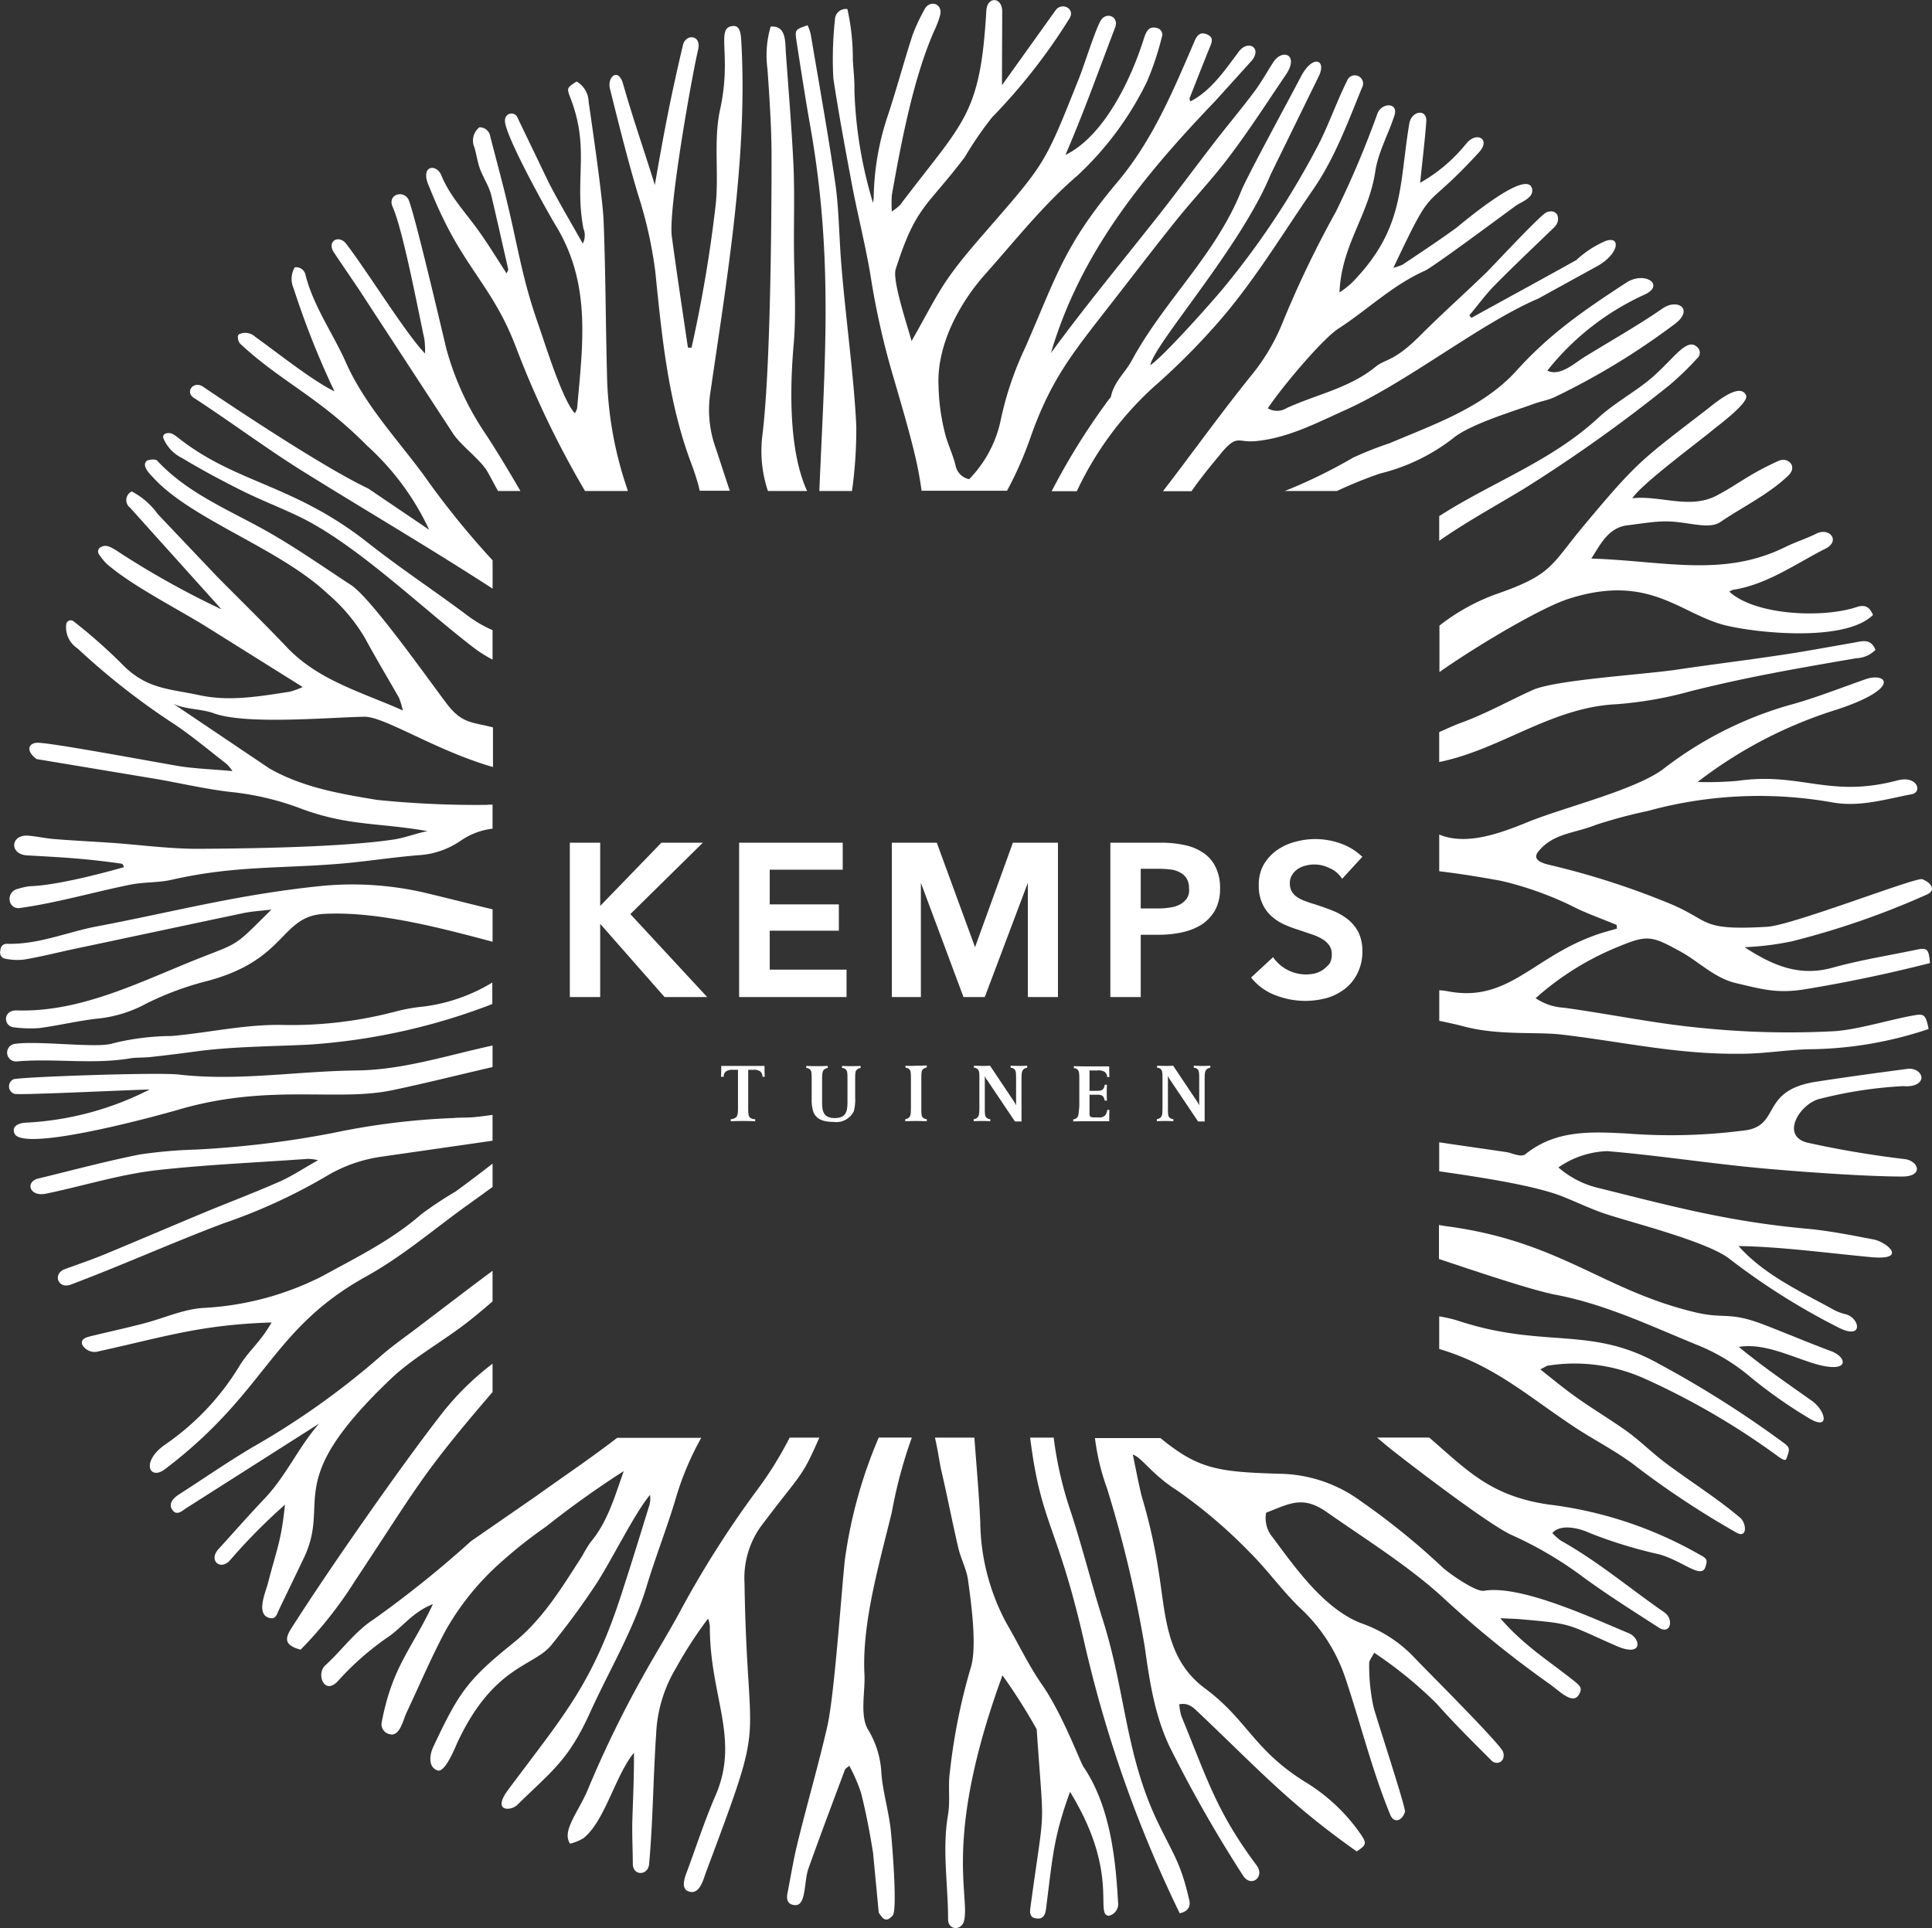
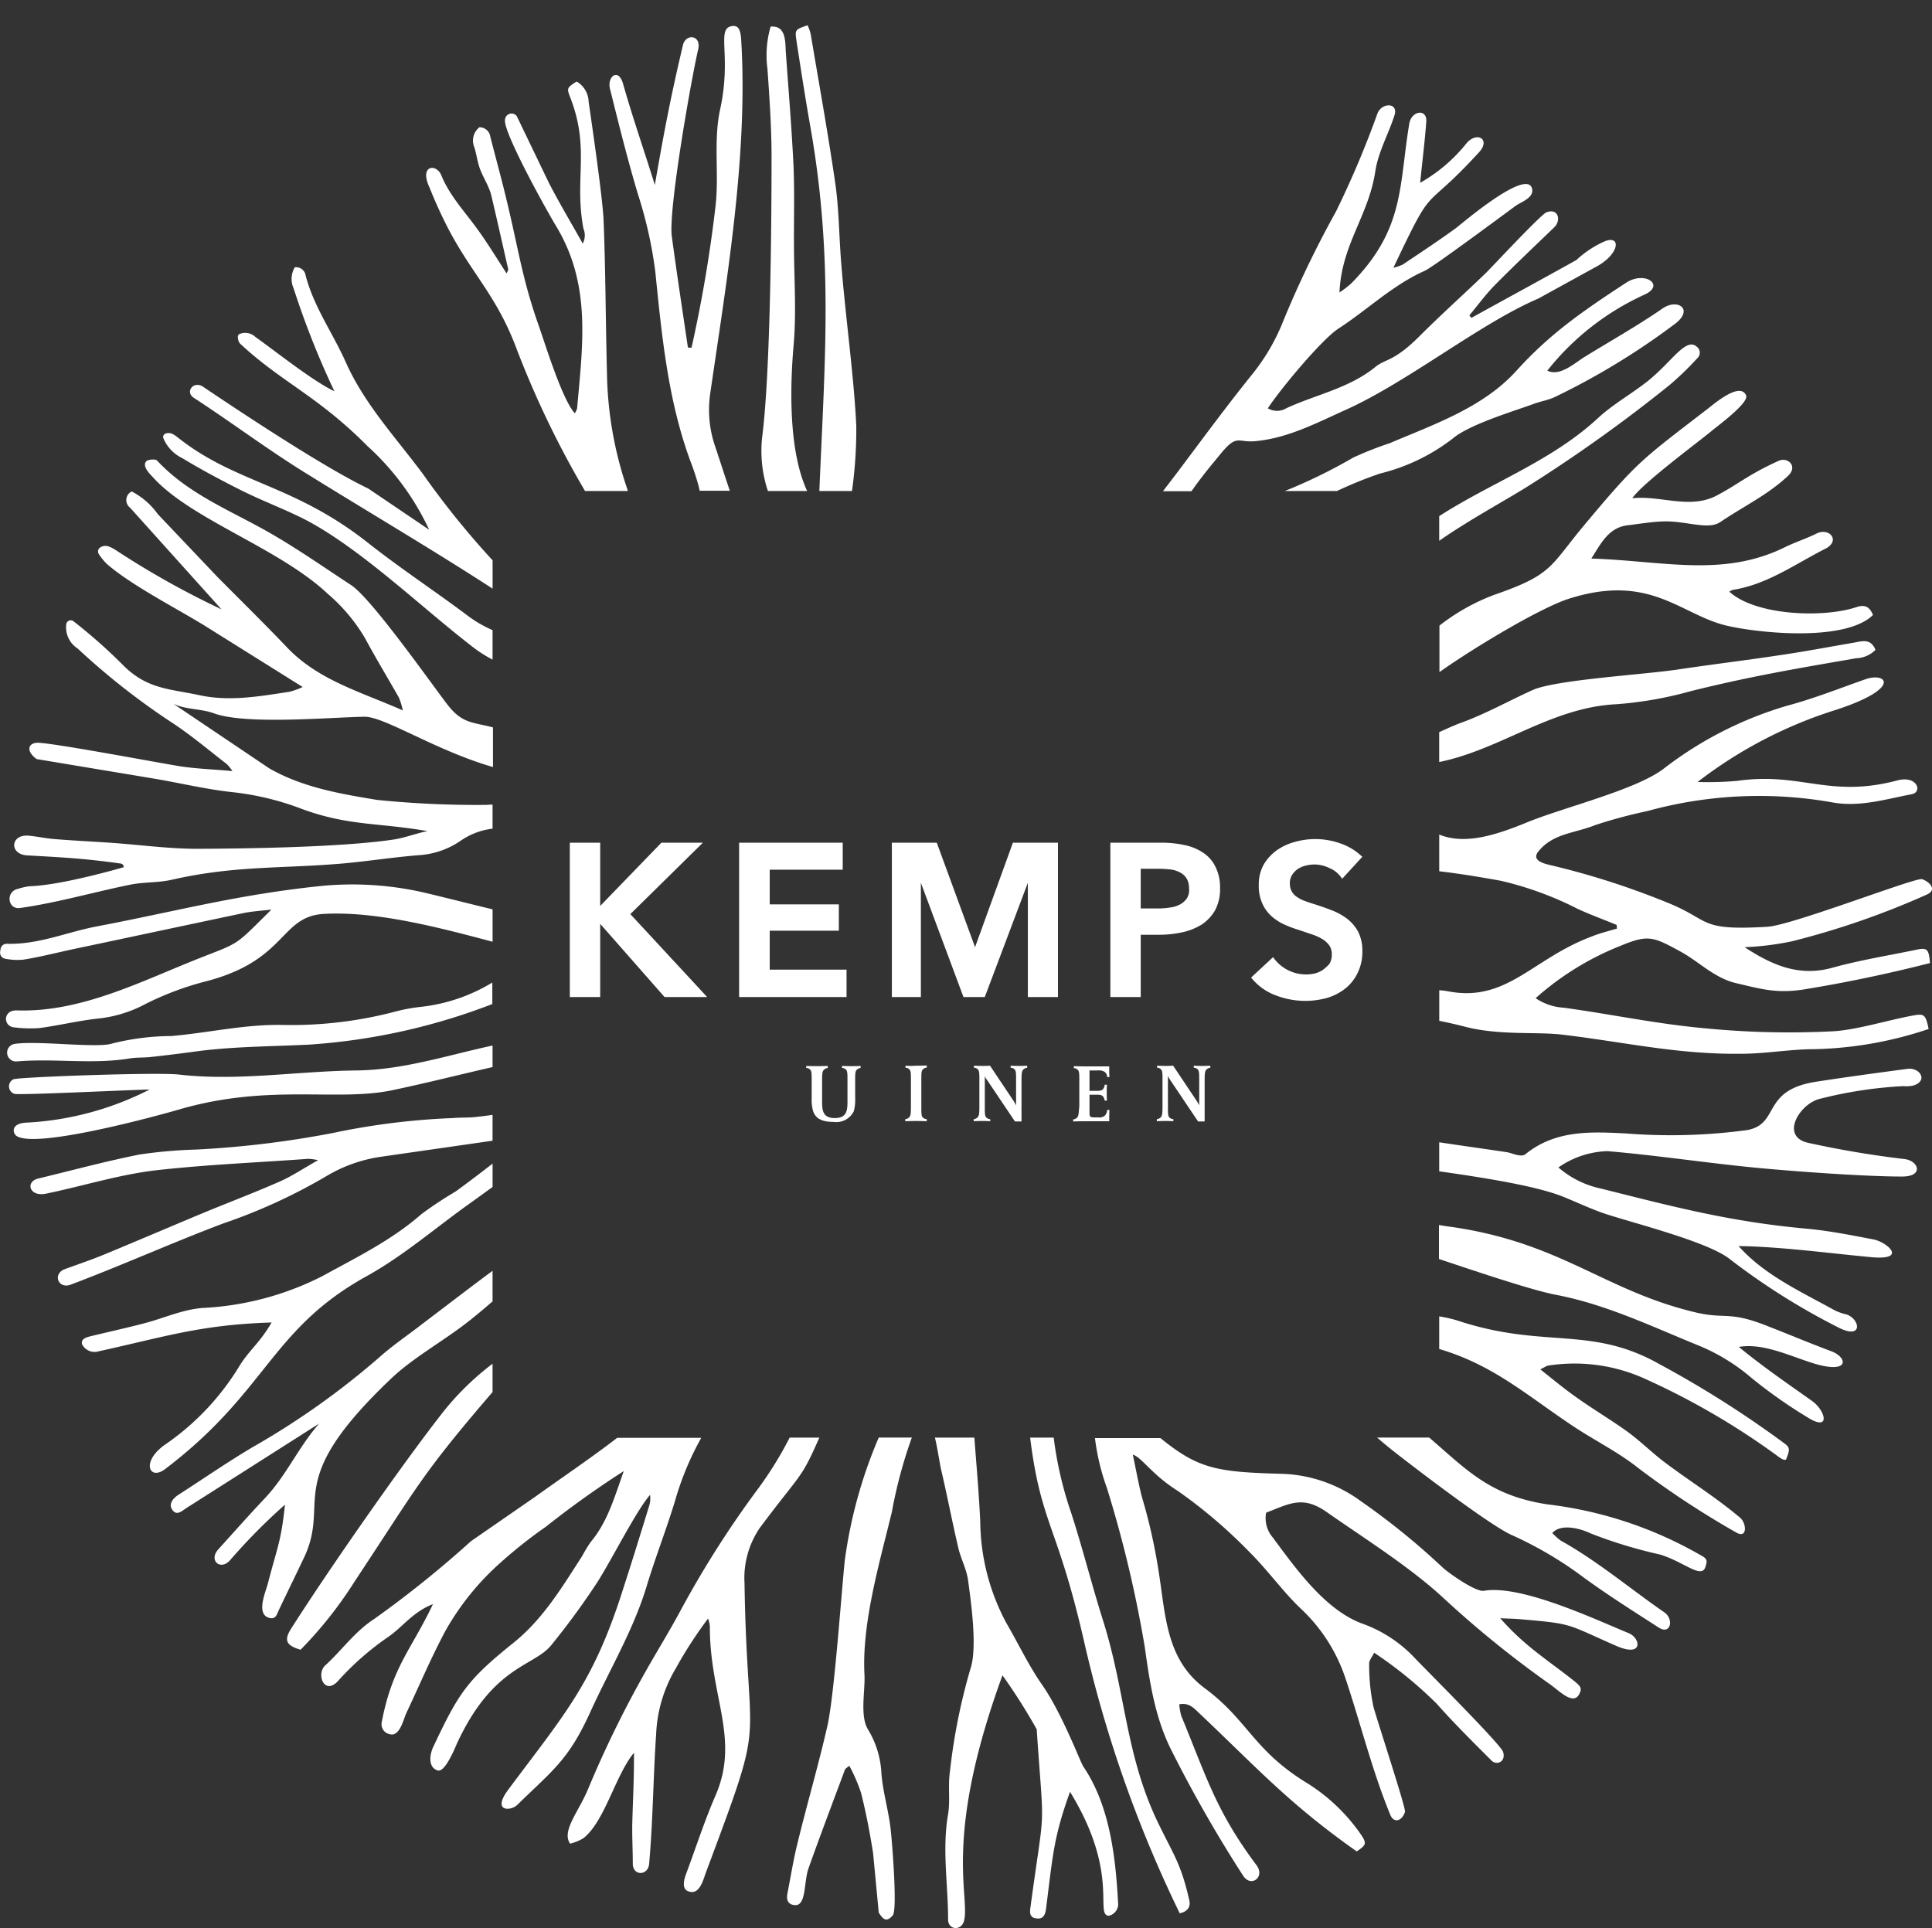
<svg xmlns="http://www.w3.org/2000/svg" width="182.618" height="182.254" viewBox="0 0 182.618 182.254">
  <rect x="0" y="0" width="182.618" height="182.254" fill="#333333" stroke="none" />
  <g id="KT_Binnen_CMYK_WIT" transform="translate(-69.875 -70.545)">
    <g id="Group_4" data-name="Group 4" transform="translate(123.736 149.861)">
      <g id="Group_2" data-name="Group 2" transform="translate(0 0)">
        <path id="Path_5" data-name="Path 5" d="M321.3,442.4v14.589h2.871v-6.919l6.084,6.919h4.027l-7.262-7.841,6.855-6.748h-3.92l-5.784,5.977V442.4Z" transform="translate(-321.3 -442.055)" fill="#fff" />
        <path id="Path_6" data-name="Path 6" d="M406.154,454.4h-7.262v-3.685h6.534v-2.485h-6.534v-3.278h6.9V442.4H396v14.589h10.154Z" transform="translate(-379.997 -442.055)" fill="#fff" />
        <path id="Path_7" data-name="Path 7" d="M479.1,442.4H474.84l-3.578,9.876-3.578-9.769-.043-.107H463.4v14.589h2.742v-10.8l4.027,10.8h2.014l4.07-10.8v10.8H479.1Z" transform="translate(-432.959 -442.055)" fill="#fff" />
        <path id="Path_8" data-name="Path 8" d="M570.169,446.706a4.317,4.317,0,0,0-.407-1.971,3.318,3.318,0,0,0-1.135-1.35,4.846,4.846,0,0,0-1.757-.75,10.215,10.215,0,0,0-2.249-.236H559.8v14.589h2.871V451.1h1.778a10,10,0,0,0,2.164-.236,5.79,5.79,0,0,0,1.821-.728,4.022,4.022,0,0,0,1.264-1.35A4.2,4.2,0,0,0,570.169,446.706Zm-3.128.943a1.866,1.866,0,0,1-.643.578,2.68,2.68,0,0,1-.964.3,6.68,6.68,0,0,1-1.157.086h-1.607v-3.749h1.671a9.437,9.437,0,0,1,1.114.064,2.444,2.444,0,0,1,.921.279,1.563,1.563,0,0,1,.621.557,1.674,1.674,0,0,1,.236.921A1.475,1.475,0,0,1,567.041,447.648Z" transform="translate(-508.707 -442.055)" fill="#fff" />
        <path id="Path_9" data-name="Path 9" d="M628.691,453.154a2.5,2.5,0,0,1-.771.343,3.784,3.784,0,0,1-3.835-1.392l-.107-.15-2.078,1.928.107.129a5.33,5.33,0,0,0,2.249,1.564,7.817,7.817,0,0,0,2.785.514,7.91,7.91,0,0,0,2.035-.279,5.194,5.194,0,0,0,1.714-.878,4.241,4.241,0,0,0,1.178-1.478,4.566,4.566,0,0,0,.45-2.078,3.969,3.969,0,0,0-.407-1.842,3.875,3.875,0,0,0-1.05-1.221,5.908,5.908,0,0,0-1.392-.771c-.493-.193-.964-.364-1.435-.514-.386-.129-.771-.236-1.093-.364a3.208,3.208,0,0,1-.814-.407,1.465,1.465,0,0,1-.493-.536,1.524,1.524,0,0,1-.171-.728,1.445,1.445,0,0,1,.214-.814,1.9,1.9,0,0,1,.536-.557,2.338,2.338,0,0,1,.75-.321,3.181,3.181,0,0,1,2.249.236,2.536,2.536,0,0,1,1.071.835l.128.171,1.907-2.078-.129-.107a5.556,5.556,0,0,0-2.014-1.178,7.05,7.05,0,0,0-4.2-.129,5.343,5.343,0,0,0-1.735.793,4.4,4.4,0,0,0-1.242,1.35,3.81,3.81,0,0,0-.471,1.949,3.954,3.954,0,0,0,.343,1.757,3.554,3.554,0,0,0,.878,1.2,4.773,4.773,0,0,0,1.2.771,10.816,10.816,0,0,0,1.307.493l1.264.428a4.893,4.893,0,0,1,1.007.45,2.254,2.254,0,0,1,.664.6,1.428,1.428,0,0,1,.236.835,1.648,1.648,0,0,1-.214.9A3.978,3.978,0,0,1,628.691,453.154Z" transform="translate(-557.504 -440.792)" fill="#fff" />
      </g>
      <g id="Group_3" data-name="Group 3" transform="translate(14.289 21.403)">
-         <path id="Path_10" data-name="Path 10" d="M388.257,541.928a.61.61,0,0,1,.193-.493,1.059,1.059,0,0,1,.664-.171h.493v3.406c0,.6,0,.9-.171,1.071a.809.809,0,0,1-.514.193v.193s.557-.021,1.157-.021c.557,0,1.157.021,1.157.021v-.193a.714.714,0,0,1-.514-.171c-.107-.129-.15-.279-.15-.878v-3.62h.493a.94.94,0,0,1,.664.171.663.663,0,0,1,.193.493h.214s-.021-.3-.021-.793V540.9h-4.092v.236c0,.493-.021.793-.021.793Z" transform="translate(-388 -540.857)" fill="#fff" />
        <path id="Path_11" data-name="Path 11" d="M426.264,545.206c.193.536.643.985,1.907.985a1.849,1.849,0,0,0,1.928-1.007,4.23,4.23,0,0,0,.129-1.285v-1.542c0-.707,0-.921.129-1.071a.648.648,0,0,1,.386-.193V540.9s-.428.021-.9.021c-.407,0-.857-.021-.857-.021v.193a.5.5,0,0,1,.386.171c.107.129.129.3.129.857v2.1c0,.857-.043,1.607-1.2,1.607-1.135,0-1.2-.728-1.2-1.585v-1.885c0-.707.021-.921.15-1.071a.6.6,0,0,1,.386-.193V540.9s-.557.021-1.028.021-1.007-.021-1.007-.021v.193a.5.5,0,0,1,.386.171c.107.129.129.3.129.857v1.907A3.629,3.629,0,0,0,426.264,545.206Z" transform="translate(-417.545 -540.857)" fill="#fff" />
        <path id="Path_12" data-name="Path 12" d="M469.321,540.721v.193a.5.5,0,0,1,.386.171c.107.129.129.3.129.857v2.571c0,.707-.021.921-.15,1.071a.6.6,0,0,1-.386.193v.193s.557-.021,1.028-.021,1.007.021,1.007.021v-.193a.587.587,0,0,1-.386-.171c-.107-.129-.129-.279-.129-.857v-2.592c0-.707,0-.921.129-1.071a.648.648,0,0,1,.386-.193V540.7s-.557.021-1.028.021A6.761,6.761,0,0,1,469.321,540.721Z" transform="translate(-451.883 -540.7)" fill="#fff" />
        <path id="Path_13" data-name="Path 13" d="M500.764,542.15l2.635,3.92h.621v-3.813c0-.707.021-.921.15-1.071a.6.6,0,0,1,.386-.193V540.8s-.3.021-.771.021c-.407,0-.793-.021-.793-.021v.193a.5.5,0,0,1,.386.171c.107.129.129.3.129.857v2.528a3.532,3.532,0,0,0-.257-.45l-2.207-3.3s-.257.021-.643.021c-.45,0-.878-.021-.878-.021v.193a.5.5,0,0,1,.386.171c.107.129.129.3.129.857v2.571c0,.707-.021.921-.15,1.071a.6.6,0,0,1-.386.193v.193s.343-.021.793-.021c.407,0,.771.021.771.021v-.193a.587.587,0,0,1-.386-.171c-.107-.129-.129-.279-.129-.857v-3.063A.994.994,0,0,0,500.764,542.15Z" transform="translate(-475.614 -540.779)" fill="#fff" />
        <path id="Path_14" data-name="Path 14" d="M543.786,545.842a.6.6,0,0,1-.386.193v.193s.643-.021,1.221-.021h2.185v-.214c0-.493.021-.857.021-.857h-.214a.861.861,0,0,1-.214.536.819.819,0,0,1-.643.171h-.343c-.407,0-.471-.064-.471-.407V543.7h.686c.3,0,.471.021.6.171a.885.885,0,0,1,.15.386h.214s-.021-.257-.021-.75c0-.471.021-.75.021-.75h-.214a.735.735,0,0,1-.15.407c-.128.15-.321.171-.6.171h-.686v-1.928h.771a1.024,1.024,0,0,1,.685.15.657.657,0,0,1,.214.471h.214s-.021-.279-.021-.771v-.236h-2.185c-.536,0-1.157-.021-1.157-.021v.193a.5.5,0,0,1,.386.171c.107.129.129.3.129.857v2.571C543.914,545.456,543.914,545.692,543.786,545.842Z" transform="translate(-510.109 -540.936)" fill="#fff" />
        <path id="Path_15" data-name="Path 15" d="M581.564,542.15l2.635,3.92h.621v-3.813c0-.707.021-.921.15-1.071a.6.6,0,0,1,.386-.193V540.8s-.3.021-.771.021c-.407,0-.793-.021-.793-.021v.193a.5.5,0,0,1,.386.171c.107.129.129.3.129.857v2.528a3.527,3.527,0,0,0-.257-.45l-2.207-3.3s-.257.021-.643.021c-.45,0-.878-.021-.878-.021v.193a.5.5,0,0,1,.386.171c.107.129.129.3.129.857v2.571c0,.707-.021.921-.15,1.071a.6.6,0,0,1-.386.193v.193s.343-.021.793-.021c.407,0,.771.021.771.021v-.193a.587.587,0,0,1-.386-.171c-.107-.129-.129-.279-.129-.857v-3.063A2.813,2.813,0,0,0,581.564,542.15Z" transform="translate(-539.104 -540.779)" fill="#fff" />
      </g>
    </g>
    <g id="Group_5" data-name="Group 5" transform="translate(69.875 70.545)">
      <path id="Path_16" data-name="Path 16" d="M73.979,511.555c3.556-.3,7.112.3,10.647-.279.643-.107,1.285-.064,1.928-.129,1.564-.171,3.106-.364,4.67-.578,3.428-.428,6.919-.428,10.369-.6a58.84,58.84,0,0,0,17.309-3.835V504.1a16.437,16.437,0,0,1-6.684,2.292,16.069,16.069,0,0,0-2.464.45,38.6,38.6,0,0,1-10.84,1.264c-3.47-.043-6.9.75-10.326,1.05a23.564,23.564,0,0,0-5.613.707c-1.392.471-7.091-.3-9.255.043A.835.835,0,0,0,73.979,511.555Z" transform="translate(-72.367 -411.222)" fill="#fff" fill-rule="evenodd" />
      <path id="Path_17" data-name="Path 17" d="M154.067,200.826c3.556,2.314,6.941,4.863,10.54,7.091,5.891,3.663,11.889,7.177,17.7,10.947v-2.678a79.843,79.843,0,0,1-6.555-8.119c-2.571-3.47-5.57-6.641-7.348-10.668-1.221-2.721-3-5.184-3.77-8.141a.91.91,0,0,0-1.028-.771,2.181,2.181,0,0,0-.107,1.992,79.807,79.807,0,0,0,3.856,9.726c-2.035-.964-5.463-3.706-7.476-5.141a1.384,1.384,0,0,0-1.414-.3.287.287,0,0,0-.236.321,1,1,0,0,0,.193.6c3.92,3.663,7.348,4.949,12.039,9.683a24.768,24.768,0,0,1,5.848,7.926l-5.763-3.9c-3.9-1.842-11.547-6.877-15.638-9.64C154.024,199.2,153.21,200.269,154.067,200.826Z" transform="translate(-135.745 -163.218)" fill="#fff" fill-rule="evenodd" />
      <path id="Path_18" data-name="Path 18" d="M260.069,120.553c2.228,4.2,4.456,6.191,6.3,10.99a89.315,89.315,0,0,0,6.555,13.668h4.049c-.021-.064-.043-.15-.064-.214A35.3,35.3,0,0,1,275,134.135c-.129-4.842-.129-9.683-.321-14.5-.086-2.078-1.05-8.7-1.414-11.225a2.281,2.281,0,0,0-1.135-1.907c-.964.621-.943.621-.557,1.628,1.821,4.777.321,7.6,1.2,12.275a1.648,1.648,0,0,1-.064,1.414c-1.093-1.949-2.207-3.813-3.192-5.72l-3.042-6.32a.618.618,0,0,0-1.114.364c-.171,1.178,4.027,8.719,4.842,10.047,3.32,5.506,2.506,11.161,1.971,17.224a1.99,1.99,0,0,1-.214.45c-1.178-1.264-2.785-6.491-3.406-8.269-1.542-4.349-1.907-7.155-2.978-11.611-.493-2.1-1.071-4.177-1.607-6.277a1.018,1.018,0,0,0-1.028-.878,1.606,1.606,0,0,0-.471,1.907c.171.578.257,1.157.428,1.735.278.943.921,1.821,1.157,2.764.557,2.335,1.071,4.67,1.607,7.005.021.086-.064.193-.15.407-.943-1.457-1.778-2.828-2.721-4.135-1.2-1.671-2.656-3.192-3.449-5.141-.471-1.157-2.121-.964-1.114,1.157A42.9,42.9,0,0,0,260.069,120.553Z" transform="translate(-217.626 -98.798)" fill="#fff" fill-rule="evenodd" />
      <path id="Path_19" data-name="Path 19" d="M71.465,472.7c-1.35-.043-1.307,1.542-.214,1.607a12.211,12.211,0,0,0,2.335.064c1.928-.257,3.813-.728,5.741-.921a12.183,12.183,0,0,0,4.327-1.371,28.46,28.46,0,0,1,5.827-2.164c7.562-2.014,6.855-6.127,11.054-6.341,4.884-.257,10.69,1.243,15.9,2.635v-3.063c-1.607-.386-3.535-.878-5.934-1.457a30.379,30.379,0,0,0-10.3-.75c-8.012.836-13.582,2.378-21.251,3.835-2.785.536-5.441,1.714-8.44,1.628a.577.577,0,0,0-.578.471l-.043.279a.583.583,0,0,0,.493.664,5.76,5.76,0,0,0,1.692.086c1.628-.257,3.256-.686,4.884-1.028,5.291-1.114,10.583-2.249,15.874-3.363.793-.171,1.607-.214,2.7-.343-3.578,3.535-2.871,3.042-6.941,4.649C83.055,470.022,77.506,472.892,71.465,472.7Z" transform="translate(-69.875 -377.186)" fill="#fff" fill-rule="evenodd" />
      <path id="Path_20" data-name="Path 20" d="M406.451,126.167h3.706c-1.778-3.856-1.607-9.9-1.285-13.689.279-3.085.064-6.17.043-9.255-.021-2.592.064-5.163-.043-7.755-.171-3.6-.471-7.177-.728-10.776-.064-.985.043-2.549-1.435-2.421a9.65,9.65,0,0,0-.3,4.006c.193,2.764.386,5.548.386,8.312,0,6.47-.107,20.094-.857,26.243a12,12,0,0,0,.428,5.077C406.408,126.017,406.429,126.1,406.451,126.167Z" transform="translate(-333.866 -79.755)" fill="#fff" fill-rule="evenodd" />
      <path id="Path_21" data-name="Path 21" d="M143.659,264c1.842,1.114,3.77,2.142,5.7,3.106,1.907.943,3.9,1.692,5.784,2.635,5.27,2.7,11.1,8.355,15.938,12.082a12.27,12.27,0,0,0,1.907,1.221v-2.785a11.583,11.583,0,0,1-2.356-1.371c-3.085-2.314-6.341-4.456-9.383-6.855-7.069-5.591-12.468-5.613-17.952-9.94-.364-.278-.728-.6-1.242-.407a.348.348,0,0,0-.193.407A3.65,3.65,0,0,0,143.659,264Z" transform="translate(-126.43 -220.692)" fill="#fff" fill-rule="evenodd" />
      <path id="Path_22" data-name="Path 22" d="M75.077,315.7c3.513-.493,6.941-1.5,10.433-2.207,1.264-.257,2.592-.171,3.856-.45,6-1.371,10.326-1.05,16.11-1.542,2.442-.214,4.863-.6,7.284-.793a7.838,7.838,0,0,0,4.006-1.392,6.645,6.645,0,0,1,2.978-1.114v-2.271a5.22,5.22,0,0,0-.578.021,93.039,93.039,0,0,1-10.347-.471c-3.492-.578-7.027-1.178-10.176-2.978L89.58,296.4c1.178.557,2.614.45,3.835.9,3.021,1.093,10.776.386,14.2.321,1.885-.043,6.641,3.149,12.168,4.756v-3.749c-1.949-.514-2.913-.343-4.327-2.185-1.607-2.1-7.155-10-9.083-11.268-2.849-1.864-5.634-3.835-8.633-5.463-3.385-1.842-6.984-3.385-9.7-6.3-.171-.193-.857-.086-.985.021-.514.45.279,1.221.578,1.542,3.62,4.006,11.911,6.684,16.517,11.011a16.606,16.606,0,0,1,3.535,4.2c1.028,1.907,2.142,3.749,3.213,5.634a7.637,7.637,0,0,1,.364,1.2c-3.985-1.757-7.991-2.849-10.947-5.955-2.164-2.271-4.392-4.456-6.6-6.684L88.1,278.465a6.983,6.983,0,0,0-2.464-2.142.908.908,0,0,0-.15,1.542l8.633,9.6A81.261,81.261,0,0,1,84.1,281.849c-.471-.279-.921-.557-1.435-.236a.453.453,0,0,0-.129.643,5.4,5.4,0,0,0,.75.921c2.314,2.014,6.512,4.156,9.233,5.827l9.276,5.806a6.955,6.955,0,0,1-1.243.45c-2.828.428-5.656.943-8.526.321-2.785-.6-4.841-.557-7.069-2.7a50.652,50.652,0,0,0-4.82-4.284.428.428,0,0,0-.686.257,2.382,2.382,0,0,0,1.071,2.314,67.155,67.155,0,0,0,8.912,7.005c1.8,1.178,3.47,2.592,5.184,3.92a3.728,3.728,0,0,1,.536.664c-1.821-.171-3.385-.214-4.927-.45-2.121-.343-12.211-2.249-13.518-2.228-.814.021-1.135.75-.064,1.542l11.2,1.864c2.506.428,4.97,1.028,7.5,1.285a26.379,26.379,0,0,1,6.427,1.585c4.413,1.607,7.2,1.264,11.825,2.078-1.114.214-2.207.664-3.342.814-4.841.707-13.539.835-18.4.857-2.678,0-5.334-.364-8.012-.557-1.842-.129-3.685-.214-5.527-.364-.835-.064-1.65-.257-2.464-.321-1.671-.129-1.821,1.757-.107,1.864,3.492.193,5.484.3,8.848.771.171.021.257.129.3.343,0,0-5.827,1.714-8.89,1.8a5.964,5.964,0,0,0-1.071.236C73.684,314.112,73.9,315.868,75.077,315.7Z" transform="translate(-73.186 -229.867)" fill="#fff" fill-rule="evenodd" />
-       <path id="Path_23" data-name="Path 23" d="M218.752,165.23l8.912,13.646c.857,1.264,2.635,2.464,3.3,3.685.321.578.621,1.157.943,1.735h2.121c-1.05-1.8-2.121-3.6-3.256-5.334a26.939,26.939,0,0,1-3.749-8.119c-.407-1.692-3.171-13.518-3.62-14.182-.557-.835-1.949-.343-1.457.771.985,2.207,2.4,9.726,3,12.489a8.5,8.5,0,0,1,.064,1.371c-1.714-1.714-5.463-7.776-7.455-10.368-.707-.9-1.885-.236-1.135.857C217.189,162.938,217.981,164.074,218.752,165.23Z" transform="translate(-184.835 -137.883)" fill="#fff" fill-rule="evenodd" />
      <path id="Path_24" data-name="Path 24" d="M422.411,91.49c2.142,12.3,1.328,21.958.814,34.233h3.085a42.056,42.056,0,0,0,.407-6.127c-.214-4.734-1.071-10.69-1.457-15.831-.171-2.335-.193-4.713-.514-7.027-.686-4.734-1.542-9.469-2.335-14.182a4.07,4.07,0,0,0-.3-.857c-1.178.407-1.2.407-1.05,1.457C421.49,85.942,421.919,88.727,422.411,91.49Z" transform="translate(-345.778 -79.31)" fill="#fff" fill-rule="evenodd" />
      <path id="Path_25" data-name="Path 25" d="M658.715,201.979c-3.171,3.513-7.776,5.077-12,6.877a32.446,32.446,0,0,0-3.47,1.371,49.586,49.586,0,0,1-6.448,3.149h4.927a39.449,39.449,0,0,1,4.07-1.65,18.356,18.356,0,0,0,6.834-3.278c1.564-1.35,5.741-2.592,7.734-3.32.643-.236,1.35-.343,1.971-.643a67.5,67.5,0,0,0,11.183-6.791c2.057-1.435.45-2.592-1.028-1.564-2.249,1.564-5.056,3.149-7.412,4.606-.921.578-2.292,1.842-3.47,1.264a24.841,24.841,0,0,1,9.169-7.177c2.014-.9.064-2.292-1.714-1.135C665.163,196.238,661.907,198.444,658.715,201.979Z" transform="translate(-515.35 -166.963)" fill="#fff" fill-rule="evenodd" />
      <path id="Path_26" data-name="Path 26" d="M718.732,255.653c-3.3,3.942-2.978,4.713-8.483,6.62A19.425,19.425,0,0,0,705,265.207V269.6c3.3-2.335,9.49-6.041,12.189-6.919,7.734-2.485,10.6,1.5,14.953,2.528,3.106.728,11.247,1.542,13.839-1.007-.321-.771-.75-1.007-1.542-.75-3.192,1.071-9.6.793-12.039-1.457a1.4,1.4,0,0,1,.364-.171c3.235-.514,5.87-2.442,8.7-3.877,1.5-.75.386-2.057-.835-1.435-.943.471-1.971.793-2.935,1.264-5.87,2.913-11.547,1.307-18.338,1.093.921-1.435,1.628-2.935,3.449-3.149,1.135-.129,2.292-.343,3.449-.364,2.078-.043,4.156.835,5.291.064,2.142-1.457,4.5-2.571,6.405-4.37.964-.9-.021-1.821-.9-1.414-2.913,1.328-3.706,2.142-5.806,3.256-2.549,1.371-5.356-.021-8.012.278.878-1.35,6.041-5.163,7.626-6.47.514-.428,3.428-2.571,3.128-3.256-.6-1.371-3.235.985-3.706,1.328C724.109,249.526,723.766,249.633,718.732,255.653Z" transform="translate(-568.94 -206.069)" fill="#fff" fill-rule="evenodd" />
      <path id="Path_27" data-name="Path 27" d="M728.7,358.187c5.591-1.392,10.047-2.142,15.617-3.106a2.678,2.678,0,0,0,1.821-.793c-.471-1.157-1.328-.793-2.142-.664-2.356.407-4.734.857-7.112,1.2-3.149.471-6.32.857-9.469,1.328-3.128.471-11.5.964-13.668,1.928-2.271,1.028-4.434,2.249-6.791,3.106-.707.257-1.371.578-2.057.878v2.828c5.806-1.178,10.583-5.163,16.731-5.463A35.945,35.945,0,0,0,728.7,358.187Z" transform="translate(-568.862 -292.858)" fill="#fff" fill-rule="evenodd" />
      <path id="Path_28" data-name="Path 28" d="M724.587,226.042c-1.521,1.2-3.256,2.164-4.67,3.47-4.413,4.092-10.069,6.084-15.017,9.276v2.335c.15-.107.279-.193.428-.3,2.485-1.692,5.12-3.128,7.691-4.692a142.46,142.46,0,0,0,13.668-9.747,28.536,28.536,0,0,0,2.592-2.506.7.7,0,0,0-.021-1.093C728.229,221.822,726.9,224.2,724.587,226.042Z" transform="translate(-568.862 -189.998)" fill="#fff" fill-rule="evenodd" />
-       <path id="Path_29" data-name="Path 29" d="M439.023,87.674c.578,3.128,1.392,6.213,1.885,9.34a73.563,73.563,0,0,0,1.928,8.612c1.885,6.427,2.464,8.612,2.828,11.311h8.076a34.446,34.446,0,0,0,2.292-5.249c1.864-5.206,3.835-7.669,7.069-11.825,2.249-2.871,4.456-5.784,6.748-8.633,1.628-2.014,3.428-3.9,4.97-5.977,1.864-2.464,3.535-5.077,5.27-7.626,1.307-1.928-.321-2.528-1.178-1.2-.6.921-1.135,1.907-1.8,2.785-1.242,1.671-2.592,3.256-3.856,4.906-1.671,2.164-3.278,4.349-4.97,6.512-3.47,4.413-7.069,8.74-10.39,13.282,2.806-9.554,8.826-16.817,15.531-23.822l3.428-3.792c1.028-1.2-.3-2.057-1.2-.878-1.285,1.714-2.614,3.706-4.584,4.713-.043-.171-.107-.257-.064-.321.621-1.585,1.242-3.171,1.885-4.756.214-.493.428-.985-.257-1.264-.621-.257-.921.064-1.157.621-2.014,4.67-3.963,9.383-7.284,13.325-5.077,6.041-5.763,8.89-8.719,15.638a30.8,30.8,0,0,0-2.314,6.812,11.282,11.282,0,0,1-3,5.656,1.648,1.648,0,0,1-1.285-1.307c-.236-.943-.643-1.821-.921-2.742a19.764,19.764,0,0,1-.685-4.756c-.193-3.856,1.971-7.841,4.434-10.6,2.828-3.171,5.463-6.534,8.719-9.319a30.191,30.191,0,0,0,6.555-8.869,28.1,28.1,0,0,0,1.392-4.177.638.638,0,0,0-.45-.878c-.943-.279-1.114.643-1.35,1.328-1.157,3.556-3.642,8.869-7.305,10.668,1.778-4.135,3.106-7.883,4.692-12.039.407-1.071-.857-1.542-1.371-.643s-1.521,4.113-1.992,5.313c-3.385,8.5-3.171,8.055-9.255,15.06-3.92,4.52-3.92,5.163-6.62,9.9-.364-1.371-1.842-5.72-1.5-6.791,1.928-6.041,2.913-5.806,6.534-10.6a33.976,33.976,0,0,1,2.571-3.749,55.146,55.146,0,0,0,7.326-9.362c.578-.921-.75-1.585-1.328-.75l-5.056,7.069c0-2.506.021-4.734.021-6.984,0-1.35-1.414-1.457-1.5-.064-.578,9.961-2.121,10.39-8.162,18.381a4.849,4.849,0,0,1-.771.6,12.243,12.243,0,0,1,0-1.542c.878-4.949,2.078-11.311,4.113-15.767a8.427,8.427,0,0,0,.428-1.157c.364-1.178-.964-1.607-1.457-.621a18.338,18.338,0,0,0-1.114,2.378c-.857,2.635-1.564,5.313-2.442,7.926a25.428,25.428,0,0,0-1.243,7.476,3.878,3.878,0,0,1-.064.493,40.955,40.955,0,0,1-1.757-10.583c.021-.964-.086-1.928-.15-2.892a21.358,21.358,0,0,0-.514-4.841,1.025,1.025,0,0,0-1.178,1.028,34.109,34.109,0,0,0-.15,5.527C437.823,81.247,438.423,84.46,439.023,87.674Z" transform="translate(-358.555 -70.545)" fill="#fff" fill-rule="evenodd" />
      <path id="Path_30" data-name="Path 30" d="M594.354,137.461a19.227,19.227,0,0,1-2.828,4.884c-2.442,3.021-4.734,6.148-7.069,9.255-.471.621-.964,1.264-1.457,1.907h2.7c.964-1.392,2.1-2.742,2.614-3.363,1.714-2.142,1.692-1.2,3.428-1.371,3.063-.279,5.763-1.714,8.483-2.935,5.891-2.635,12.768-8.2,18.252-10.54l5.334-2.935c2.356-1.2,2.549-3.106.964-2.485a9.65,9.65,0,0,0-2.7,1.778c-3.3,1.842-6.62,3.642-9.919,5.463-.107-.129-.086-.107-.193-.236.793-.943,1.521-1.949,2.378-2.828,1.842-1.864,3.77-3.685,5.656-5.506.643-.621.407-1.821-.728-1.414-.514.171-4.949,4.949-5.677,5.677-2.057,1.992-4.2,3.9-6.234,5.934-2.528,2.549-3.278,2.207-4.263,3-2.464,2.014-5.591,2.614-8.4,3.9a1.7,1.7,0,0,1-1.778.021c1.2-1.842,5.141-6.555,6.684-7.541,2.742-1.778,5.12-4.113,8.162-5.463.771-.343,7.455-5.313,8.569-6.127.536-.386,1.735-.75,1.564-1.607-.45-2.057-6.791,3.406-7.2,3.706-1.65,1.2-3.342,2.314-5.034,3.449a4.811,4.811,0,0,1-.878.3c4.027-8.5,2.549-4.863,8.1-10.925,1.114-1.221-.193-1.992-1.178-.857a15.133,15.133,0,0,1-4.392,3.749c.214-2.142.45-4.006.578-5.784.086-1.243-1.393-1.05-1.607.193-.985,5.913-.428,9.961-5.463,15.081a9.392,9.392,0,0,1-1.135.878c.193-4.542,2.742-7.219,3.385-11.44.279-1.864,1.264-3.556,1.821-5.334.364-1.178-1.178-1.2-1.607-.171a90.01,90.01,0,0,1-3.942,9.319A98.092,98.092,0,0,0,594.354,137.461Z" transform="translate(-473.076 -107.072)" fill="#fff" fill-rule="evenodd" />
-       <path id="Path_31" data-name="Path 31" d="M541.462,126.02c-.621,1.135-1.671,2.014-1.949,3.363-.021.129-.15.214-.236.343a63.347,63.347,0,0,0-5.377,8.633h2.378a31.2,31.2,0,0,1,7.262-9.854,64.535,64.535,0,0,0,5.7-5.656c3.6-4.006,6.341-8.612,9.383-13.025,2.035-2.956,3.256-6.3,4.606-9.6a.781.781,0,1,0-1.414-.643c-1.05,2.1-1.8,4.37-2.913,6.427a77.3,77.3,0,0,1-8.912,13.325c-1.114,1.328-5.548,6.32-6.769,7.112.386-2.035,8.569-11.183,11.375-18.016l4.563-9.319c.75-1.564-.6-2.078-1.714.086-1.007,1.949-5.077,9.4-5.634,10.8C549.346,116.1,544.547,120.321,541.462,126.02Z" transform="translate(-434.494 -91.925)" fill="#fff" fill-rule="evenodd" />
      <path id="Path_32" data-name="Path 32" d="M341.489,97.948a40.42,40.42,0,0,1,1.628,7.262c.621,6.105,1.2,12.211,3.342,17.995a23.291,23.291,0,0,1,.771,2.356c.021.129.064.257.086.386h2.849c-.45-1.307-.878-2.678-1.392-4.2a10.643,10.643,0,0,1-.471-4.927c1.564-10.8,3.6-22.6,2.935-33.526-.064-1.028-.321-1.371-.9-1.264-1.478.236.021,2.806-1.093,7.883-.643,2.956-.086,6.127-.428,9.1a129.812,129.812,0,0,1-2.271,13.411,1.843,1.843,0,0,1-.343-.021c-.514-3.492-1.05-6.984-1.521-10.5-.343-2.549,1.864-15,2.485-17.652.343-1.414-1.178-1.542-1.435-.428-1.178,4.991-1.757,8.055-2.656,13.218-.985-3.192-2.078-6.3-3-9.554-.45-1.585-1.521-.664-1.243.45C339.668,91.286,340.5,94.649,341.489,97.948Z" transform="translate(-281.179 -79.556)" fill="#fff" fill-rule="evenodd" />
      <path id="Path_33" data-name="Path 33" d="M603.45,723.545c-3.278-1.35-10.176-4.606-13.689-4.006-.793.129-3.406-1.735-3.9-2.206a67.387,67.387,0,0,0-7.712-6.255,13.273,13.273,0,0,0-7.348-2.592c-6.17-.171-7.969-.407-11.611-3.385H553a21.471,21.471,0,0,0,1.135,4.734,114.305,114.305,0,0,1,3.578,15.039c.471,3.385.985,6.77,2.571,9.854a126.43,126.43,0,0,0,6.705,11.718c.75,1.2,2.121.15,1.285-.964-3.813-5.1-4.713-8.29-7.112-14.117a5.517,5.517,0,0,1-.193-1.093c.9-.193,1.392.364,1.864.814,5.42,5.12,8.462,8.548,14.91,13.089.9-.6.964-.75.407-1.585a17.31,17.31,0,0,0-5.291-4.991c-4.884-3.042-5.441-5.848-9.447-8.826-3.749-2.764-3.727-7.005-4.413-11.2a52.365,52.365,0,0,0-1.585-6.984c-.321-1.307-.557-2.614-.836-3.92.836.236,1.778,1.864,4.22,3.406a47.193,47.193,0,0,1,6.812,5.806c1.714,1.692,3.192,3.792,4.906,5.4a15.852,15.852,0,0,1,4.177,6.577c1.435,4.284,2.506,8.676,4.22,12.854.343.836,1.114.6,1.393-.278.107-.321-2.678-8.783-2.978-9.919a18.552,18.552,0,0,1-.407-4.092c-.021-.279.257-.6.471-1.028a39.108,39.108,0,0,1,5.913,4.82c1.65,1.864,3.428,3.62,5.184,5.377.471.471,1.371.128,1.093-.814-.214-.728-7.434-7.9-8.5-9.04a12.621,12.621,0,0,0-4.841-3.106c-3.513-1.307-6.277-5.227-8.44-8.141a2.806,2.806,0,0,1-.621-2.335c2.228-.857,3.449-1.65,5.72-.064,3.642,2.549,7.926,5.227,11.118,8.2a97.878,97.878,0,0,0,9.983,8.076c.985.707,2.249,2.057,2.806.878.236-.493.086-.686-.428-1.114-2.549-2.035-4.777-3.363-7.069-6,.814.043,1.307.043,1.8.086,5.184.45,4.327.407,9.212,2.549C604.885,725.858,604.564,723.995,603.45,723.545Z" transform="translate(-449.502 -569.162)" fill="#fff" fill-rule="evenodd" />
      <path id="Path_34" data-name="Path 34" d="M708.006,715.975a37.882,37.882,0,0,0-14.353-4.756c-5.463-.814-7.648-3.235-11.225-6.32H677.5c.621.536,1.264,1.071,1.907,1.564,1.864,1.457,8.847,6.791,10.818,7.648a35.87,35.87,0,0,1,6.877,4.07c2.271,1.65,4.649,3.149,7.005,4.67,1.135.75,1.478-.793.536-1.435-3.256-2.249-6.277-4.82-9.769-6.77a5.1,5.1,0,0,1-.814-.728c.814-.921,2.656-.428,3.578.021a44.244,44.244,0,0,0,6.6,2.014c2.271.685,3.963,2.378,4.306,1.135C708.755,716.447,708.648,716.318,708.006,715.975Z" transform="translate(-547.331 -569.005)" fill="#fff" fill-rule="evenodd" />
      <path id="Path_35" data-name="Path 35" d="M536.632,741.6c-3.235-6.534-3.171-12.532-5.334-19.387-1.071-3.385-1.928-6.834-3.021-10.2a35.34,35.34,0,0,1-1.65-7.112H524.4c1.028,8.226,2.549,8.162,5.077,19.173a118.978,118.978,0,0,0,9.062,25.793c.793-.171,1.05-.643.9-1.264C538.667,745.282,538.11,744.6,536.632,741.6Z" transform="translate(-427.029 -569.005)" fill="#fff" fill-rule="evenodd" />
      <path id="Path_36" data-name="Path 36" d="M89.863,537.963c8.548-2.506,14.953-.728,20.223-1.842,3.171-.664,6.3-1.457,9.469-2.185V531.9c-4.285.921-8.462,2.314-12.9,2.357-5.591.064-11.161,1.028-16.752.386-2.035-.236-15.231.236-15.638.45a.744.744,0,0,0,.086,1.371c.321.15,10.711-.364,12.789-.407a28.78,28.78,0,0,1-11.59,3.128c-1.65.064-1.307,1.071-.985,1.264C76.431,541.69,88.02,538.5,89.863,537.963Z" transform="translate(-72.998 -433.066)" fill="#fff" fill-rule="evenodd" />
      <path id="Path_37" data-name="Path 37" d="M749.138,542.143c-2.892.386-5.763.771-8.655,1.221-5.163.814-3.342,3.985-6.47,4.563a53.8,53.8,0,0,1-11.44.321c-3.342-.171-6.662-.343-9.512,1.949-.407.343-1.264-.086-1.714-.171-2.142-.321-4.306-.621-6.448-.943v2.742c4.349.621,9.233,1.392,11.761,2.421,1.328.536,2.614,1.157,3.963,1.607,2.828.921,9.747,2.656,11.761,4.284a64.26,64.26,0,0,0,10.154,6.405c2.549,1.35,2.142-.9.728-1.221a4.474,4.474,0,0,1-1.157-.45c-3.063-1.692-6.491-3.256-8.912-5.977,3.878.043,8.633.685,12.575,1.05,3.449.3,1.457-1.414.214-1.671-2.121-.407-4.263-.836-6.405-1.028-7.241-.664-12.489-2.057-19.409-3.792a8.956,8.956,0,0,1-4.006-1.992,8.523,8.523,0,0,1,4.627-1.542c4.82.407,9.619,1.157,14.46,1.607,3.449.321,9.876.793,13.41.793,2.057,0,1.564-1.478.236-1.649a92.656,92.656,0,0,1-9.147-1.542c-2.7-.621-.728-3.792,1.221-4.177a40.119,40.119,0,0,1,7.8-1.178,2.893,2.893,0,0,0,.964-.064C751.151,543.257,750.316,541.971,749.138,542.143Z" transform="translate(-568.861 -441.102)" fill="#fff" fill-rule="evenodd" />
      <path id="Path_38" data-name="Path 38" d="M741.882,623.032c-2.121-.793-4.2-1.671-6.3-2.485-3.385-1.307-3.728-.536-6.491-1.178-8.7-2.057-12.682-6.6-23.179-8.1-.386-.043-.75-.107-1.114-.171v3.213c3.835,1.285,8.89,2.978,11.054,3.385,4.692.9,8.933,2.935,13.282,4.713a18.3,18.3,0,0,1,5.184,3.128,46.039,46.039,0,0,0,5.291,3.728c2.249,1.435,1.735-.621.471-1.521-2.442-1.735-4.584-3.192-6.941-5.12,2.357-.407,4.949.921,7.241,1.607C743.639,625.175,743.425,623.611,741.882,623.032Z" transform="translate(-568.783 -495.3)" fill="#fff" fill-rule="evenodd" />
      <path id="Path_39" data-name="Path 39" d="M750.937,390.028c1.05-.428.386-1.2-.386-1.478-.578-.214-12.3,4.37-14.653,4.5-6.641.386-5.184-.6-9.554-2.335a74.536,74.536,0,0,0-10.925-3.492c-.643-.15-1.842-.45-1.135-1.307,1.392-1.714,3.406-1.692,5.377-2.485a46.638,46.638,0,0,1,4.949-1.328,39.642,39.642,0,0,1,17.438-.814c2.592.471,5.034-.3,7.519-.771,1.028-.193.536-1.8-1.35-1.307-6.47,1.714-9.1-.814-15.124.043a31.537,31.537,0,0,1-3.77.107,41.8,41.8,0,0,1,13.132-6.834c6.255-2.057,4.713-3.578,2.721-2.871-2.442.857-4.863,1.821-7.348,2.485a35.313,35.313,0,0,0-11.782,6.02c-2.7,1.992-9.383,3.6-12.832,5.013-3.021,1.243-5.913,2.142-8.312,1.157v3.47c1.821.214,3.706.514,5.827.9a31.778,31.778,0,0,1,7.262,2.656c1.2.557,2.464,1.007,3.685,1.521,0,.107.021.214.021.343-.793.236-1.585.428-2.335.728-5.656,2.1-8.033,6.255-13.6,5.206a6.611,6.611,0,0,0-.857-.107v2.892c.75.15,1.521.321,2.271.514,3.32.9,6.9.493,9.362.793,6.127.728,11.054,1.928,17.331,1.8,2.164-.043,4.327-.428,6.491-.428a36.2,36.2,0,0,0,10.8-1.907c-.257-1.285-.407-1.457-1.285-1.307-2.378.407-5.441,1.392-7.734,1.521a81.6,81.6,0,0,1-12.318-.3c-4.434-.407-8.762-1.328-13.153-1.928a5.254,5.254,0,0,1-2.656-.9,26.973,26.973,0,0,1,7.969-4.927c2.635-1.093,3.085-.921,5.677.493,1.778.964,3.213,2.506,5.249,3,2.549.6,3.963,1.028,6.641.578,3.92-.643,7.883-1.478,11.74-2.464-.107-1.307-.257-1.478-1.264-1.264-2.678.557-5.377.985-7.991,1.714-3.063.835-5.548-.171-8.269-1.949a27.216,27.216,0,0,0,4.477-.557A77.1,77.1,0,0,0,750.937,390.028Z" transform="translate(-568.862 -305.441)" fill="#fff" fill-rule="evenodd" />
      <path id="Path_40" data-name="Path 40" d="M492.533,728.272c-1.285-1.842-2.249-3.9-3.385-5.848a20.642,20.642,0,0,1-2.464-9.554c-.129-2.785-.364-5.356-.557-7.969H482.4c.236.985.407,2.185.578,3,.578,2.464,1.05,4.949,1.628,7.412.236,1.028.771,1.992.921,3.042.279,2.057.9,6.384.236,8.376a56.348,56.348,0,0,0-1.949,9.769c-.193,1.307.043,2.7-.171,4.006-.578,3.321,0,6.62,0,9.94,0,1.05,1.307,1.093,1.521.086.536-2.421-1.992-7.819,3.62-23.158a54.768,54.768,0,0,1,3.235,5.1c.707,10.476.814,6.405-.6,16.9-.064.45-.043.878.493.964.964.193.964-.707,1.05-1.392.578-4.52.664-6.3,2.207-10.561,4.734,7.712,2.292,11.633,3.663,11.718a1.135,1.135,0,0,0,.878-1.264c-.236-4.327-.793-9.169-3.278-12.832C496.11,735.513,494.44,731.014,492.533,728.272Z" transform="translate(-394.027 -569.005)" fill="#fff" fill-rule="evenodd" />
      <path id="Path_41" data-name="Path 41" d="M737.484,663.375a98.959,98.959,0,0,0-11.761-7.455c-6.555-3.706-10.947-1.392-19.195-4.156a14.262,14.262,0,0,0-1.628-.364v3.085c5.227,1.542,8.44,4.52,12.9,7.455,1.971,1.285,4.113,2.357,5.934,3.813a84.3,84.3,0,0,0,9.212,6.063c1.114.664,1.007-.857.407-1.371-2.249-1.907-4.777-3.47-7.112-5.227-1.221-.921-2.292-1.992-3.513-2.892-1.607-1.157-3.32-2.164-4.927-3.32-1.157-.814-2.228-1.714-3.342-2.592l.643-.343a16.1,16.1,0,0,1,9.083,1.157,69.839,69.839,0,0,1,12.661,7.348c.171.129.728.557.857.321C738.062,663.954,738.062,663.8,737.484,663.375Z" transform="translate(-568.862 -526.966)" fill="#fff" fill-rule="evenodd" />
      <path id="Path_42" data-name="Path 42" d="M132.888,594.647c3.32-1.842,6.234-4.327,9.3-6.555.878-.621,1.757-1.264,2.614-1.885V584c-1.157.9-2.314,1.778-3.492,2.635a36.765,36.765,0,0,0-3.235,2.142c-2.806,2.464-6.148,4.092-9.383,5.87a27.923,27.923,0,0,1-11.311,3c-1.928.15-3.749,1.007-5.613,1.478-1.65.428-3.32.793-4.991,1.2-.407.107-.921.257-.771.771a1.335,1.335,0,0,0,1.585.643c6.255-1.371,9.576-2.506,16.324-2.721-1.135,1.971-2.142,2.614-3.106,4.22a24.287,24.287,0,0,1-7.027,7.369c-2.249,1.628-1.392,3.385.064,2.271C123.526,605.53,123.8,599.681,132.888,594.647Z" transform="translate(-98.242 -474.005)" fill="#fff" fill-rule="evenodd" />
      <path id="Path_43" data-name="Path 43" d="M166.041,641.5c2.057-1.971,5.056-3.62,7.327-5.42.771-.6,1.521-1.242,2.271-1.885V631.3c-2.142,1.585-4.306,3.256-6.684,5.056-1.35,1.05-2.785,2.014-4.049,3.149a74.282,74.282,0,0,1-11.975,8.483c-2.378,1.414-4.67,3-7.005,4.5-.493.321-.921.857-.578,1.371.428.686.964.107,1.414-.171l12.489-7.948c-1.949,2.207-3.106,4.927-5.141,7.069-1.5,1.585-2.935,3.213-4.392,4.82-.943,1.05.193,2.035,1.093,1.05a54.89,54.89,0,0,1,5.206-5.27c-.364,3.513-.728,4.006-1.628,7.5-.214.793-1.157,2.913.193,3.213.557.129.664-.321.835-.707.771-1.628,1.564-3.235,2.335-4.863C160.493,652.958,155.523,651.5,166.041,641.5Z" transform="translate(-129.082 -511.172)" fill="#fff" fill-rule="evenodd" />
      <path id="Path_44" data-name="Path 44" d="M426.046,736.37a8.731,8.731,0,0,0-1.264-3.9c-.771-1.307-.236-3.663-.321-5.163-.257-4.884,1.435-10.6,2.592-15.381a44.163,44.163,0,0,1,1.885-7.027h-3.128a44.494,44.494,0,0,0-3.213,11.654c-.343,3.363-.985,12.639-1.628,15.553-.836,3.685-1.907,7.326-2.806,11.011-.407,1.607-.664,3.256-.985,4.884-.107.557.021,1.05.707,1.093,1.093.086.835-2.206,1.285-3.47,1.114-3.128,2.292-6.234,3.449-9.34.043-.107.193-.171.407-.364a15.559,15.559,0,0,1,1.114,2.571c.471,1.864.835,3.77,1.135,5.677l.536,5.634c.386.6.707.985,1.328.257.45-.536-.064-6.834-.171-7.819C426.8,740.269,426.153,738.362,426.046,736.37Z" transform="translate(-342.75 -569.005)" fill="#fff" fill-rule="evenodd" />
      <path id="Path_45" data-name="Path 45" d="M111.234,568.327a13.959,13.959,0,0,1,5.334-1.885l10.433-1.5V562.5c-.6.086-1.135.15-1.521.193-.728.086-1.478.043-2.207.107a67.408,67.408,0,0,0-11.375,1.414A93.368,93.368,0,0,1,99,565.778a44.762,44.762,0,0,0-5.377.471c-3.213.643-6.384,1.5-9.576,2.271-1.221.3-.835,1.735.707,1.435,3.556-.728,7.091-1.864,10.711-2.249,4.692-.514,9.4-.707,14.1-1.05a4.661,4.661,0,0,1,.943.128c-1.414.793-2.485,1.521-3.663,2.035-2.335,1.028-4.713,1.928-7.048,2.892-3.192,1.328-6.384,2.7-9.6,4.027-1.2.493-2.421.9-3.642,1.35-1.157.45-.621,1.907.578,1.457,4.841-1.821,9.576-3.963,14.417-5.784A52.778,52.778,0,0,0,111.234,568.327Z" transform="translate(-80.444 -457.111)" fill="#fff" fill-rule="evenodd" />
      <path id="Path_46" data-name="Path 46" d="M215.955,674.978V672.3a26.189,26.189,0,0,0-4.841,4.777c-3.92,5.034-10.754,14.846-14.225,20.309-.664,1.071-.428,1.564.921,1.949a38.434,38.434,0,0,0,5.12-6.47C208.95,683.783,209.164,682.883,215.955,674.978Z" transform="translate(-169.398 -543.389)" fill="#fff" fill-rule="evenodd" />
      <path id="Path_47" data-name="Path 47" d="M344.153,704.9h-2.806a34.483,34.483,0,0,1-3.042,4.906,95.082,95.082,0,0,0-7.284,11.461c-1.135,2.121-2.421,4.156-3.578,6.255A102.544,102.544,0,0,0,322.3,738.1c-.9,2.185-2.528,3.963-1.714,5.184a4.36,4.36,0,0,0,1.264-.514c2.035-1.607,3-5.913,4.777-8.076.021,2.164-.086,4.284-.15,6.384-.043,1.371.043,2.763.043,4.135.021,1.135,1.435,1.114,1.542,0,.364-4.092.386-8.2.664-12.3a13.177,13.177,0,0,1,1.842-6.17,39.648,39.648,0,0,1,3.063-4.734,2.873,2.873,0,0,1,.171.707c-.021,6.684,2.892,10.647.514,16.067-1.028,2.378-1.821,4.841-2.721,7.262-.193.493-.514,1.478.15,1.735,1.05.428,1.414-1.007,1.671-1.735,5.913-15.81,3.92-10.54,3.663-27.378a8.4,8.4,0,0,1,1.457-5.249C342.5,708.113,342.375,708.949,344.153,704.9Z" transform="translate(-266.705 -569.005)" fill="#fff" fill-rule="evenodd" />
      <path id="Path_48" data-name="Path 48" d="M242.363,719.1c.835-2.785,1.907-5.484,2.742-8.269A27.717,27.717,0,0,1,247.547,705H239.6c-2.528,1.949-5.184,3.728-7.776,5.591l-6.041,4.177a100.73,100.73,0,0,1-9.169,7.369c-1.821,1.178-3.042,2.956-4.606,4.37-.9.814-.086,2.935,1.242,1.435a26.591,26.591,0,0,1,4.756-4.156c1.35-.943,2.292-2.335,4.177-3.063-2.035,4.306-3.835,5.891-4.841,11.161a.958.958,0,0,0,.771,1.135c.943.257,1.285-1.435,1.564-2.014,1.221-2.592,2.335-5.227,3.685-7.755a25.053,25.053,0,0,1,5.184-6.427,44.036,44.036,0,0,1,4.327-3.428,89.528,89.528,0,0,1,7.348-5.249c-.857,2.4-1.521,4.8-3.128,6.705a13.237,13.237,0,0,0-.793,1.307c-1.907,2.956-3.706,5.977-6.512,8.226-4.37,3.513-5.163,4.713-7.584,9.854-.321.686-.514,1.907.428,2.207.686.214,1.628-2.1,1.821-2.549,3.428-7.412,7.305-7.262,8.933-9.319a72,72,0,0,0,4.327-5.913c1.457-2.292,3.62-6.662,4.991-8.269a2.326,2.326,0,0,1-.086,1.05c-.814,2.635-1.628,5.291-2.485,7.926-2.806,8.848-5.506,11.74-10.818,18.873-1.607,2.142.236,2.035.814,1.478,3.428-3.342,4.884-4.285,6.941-8.826C238.871,726.937,241.1,723.231,242.363,719.1Z" transform="translate(-181.261 -569.084)" fill="#fff" fill-rule="evenodd" />
    </g>
  </g>
</svg>